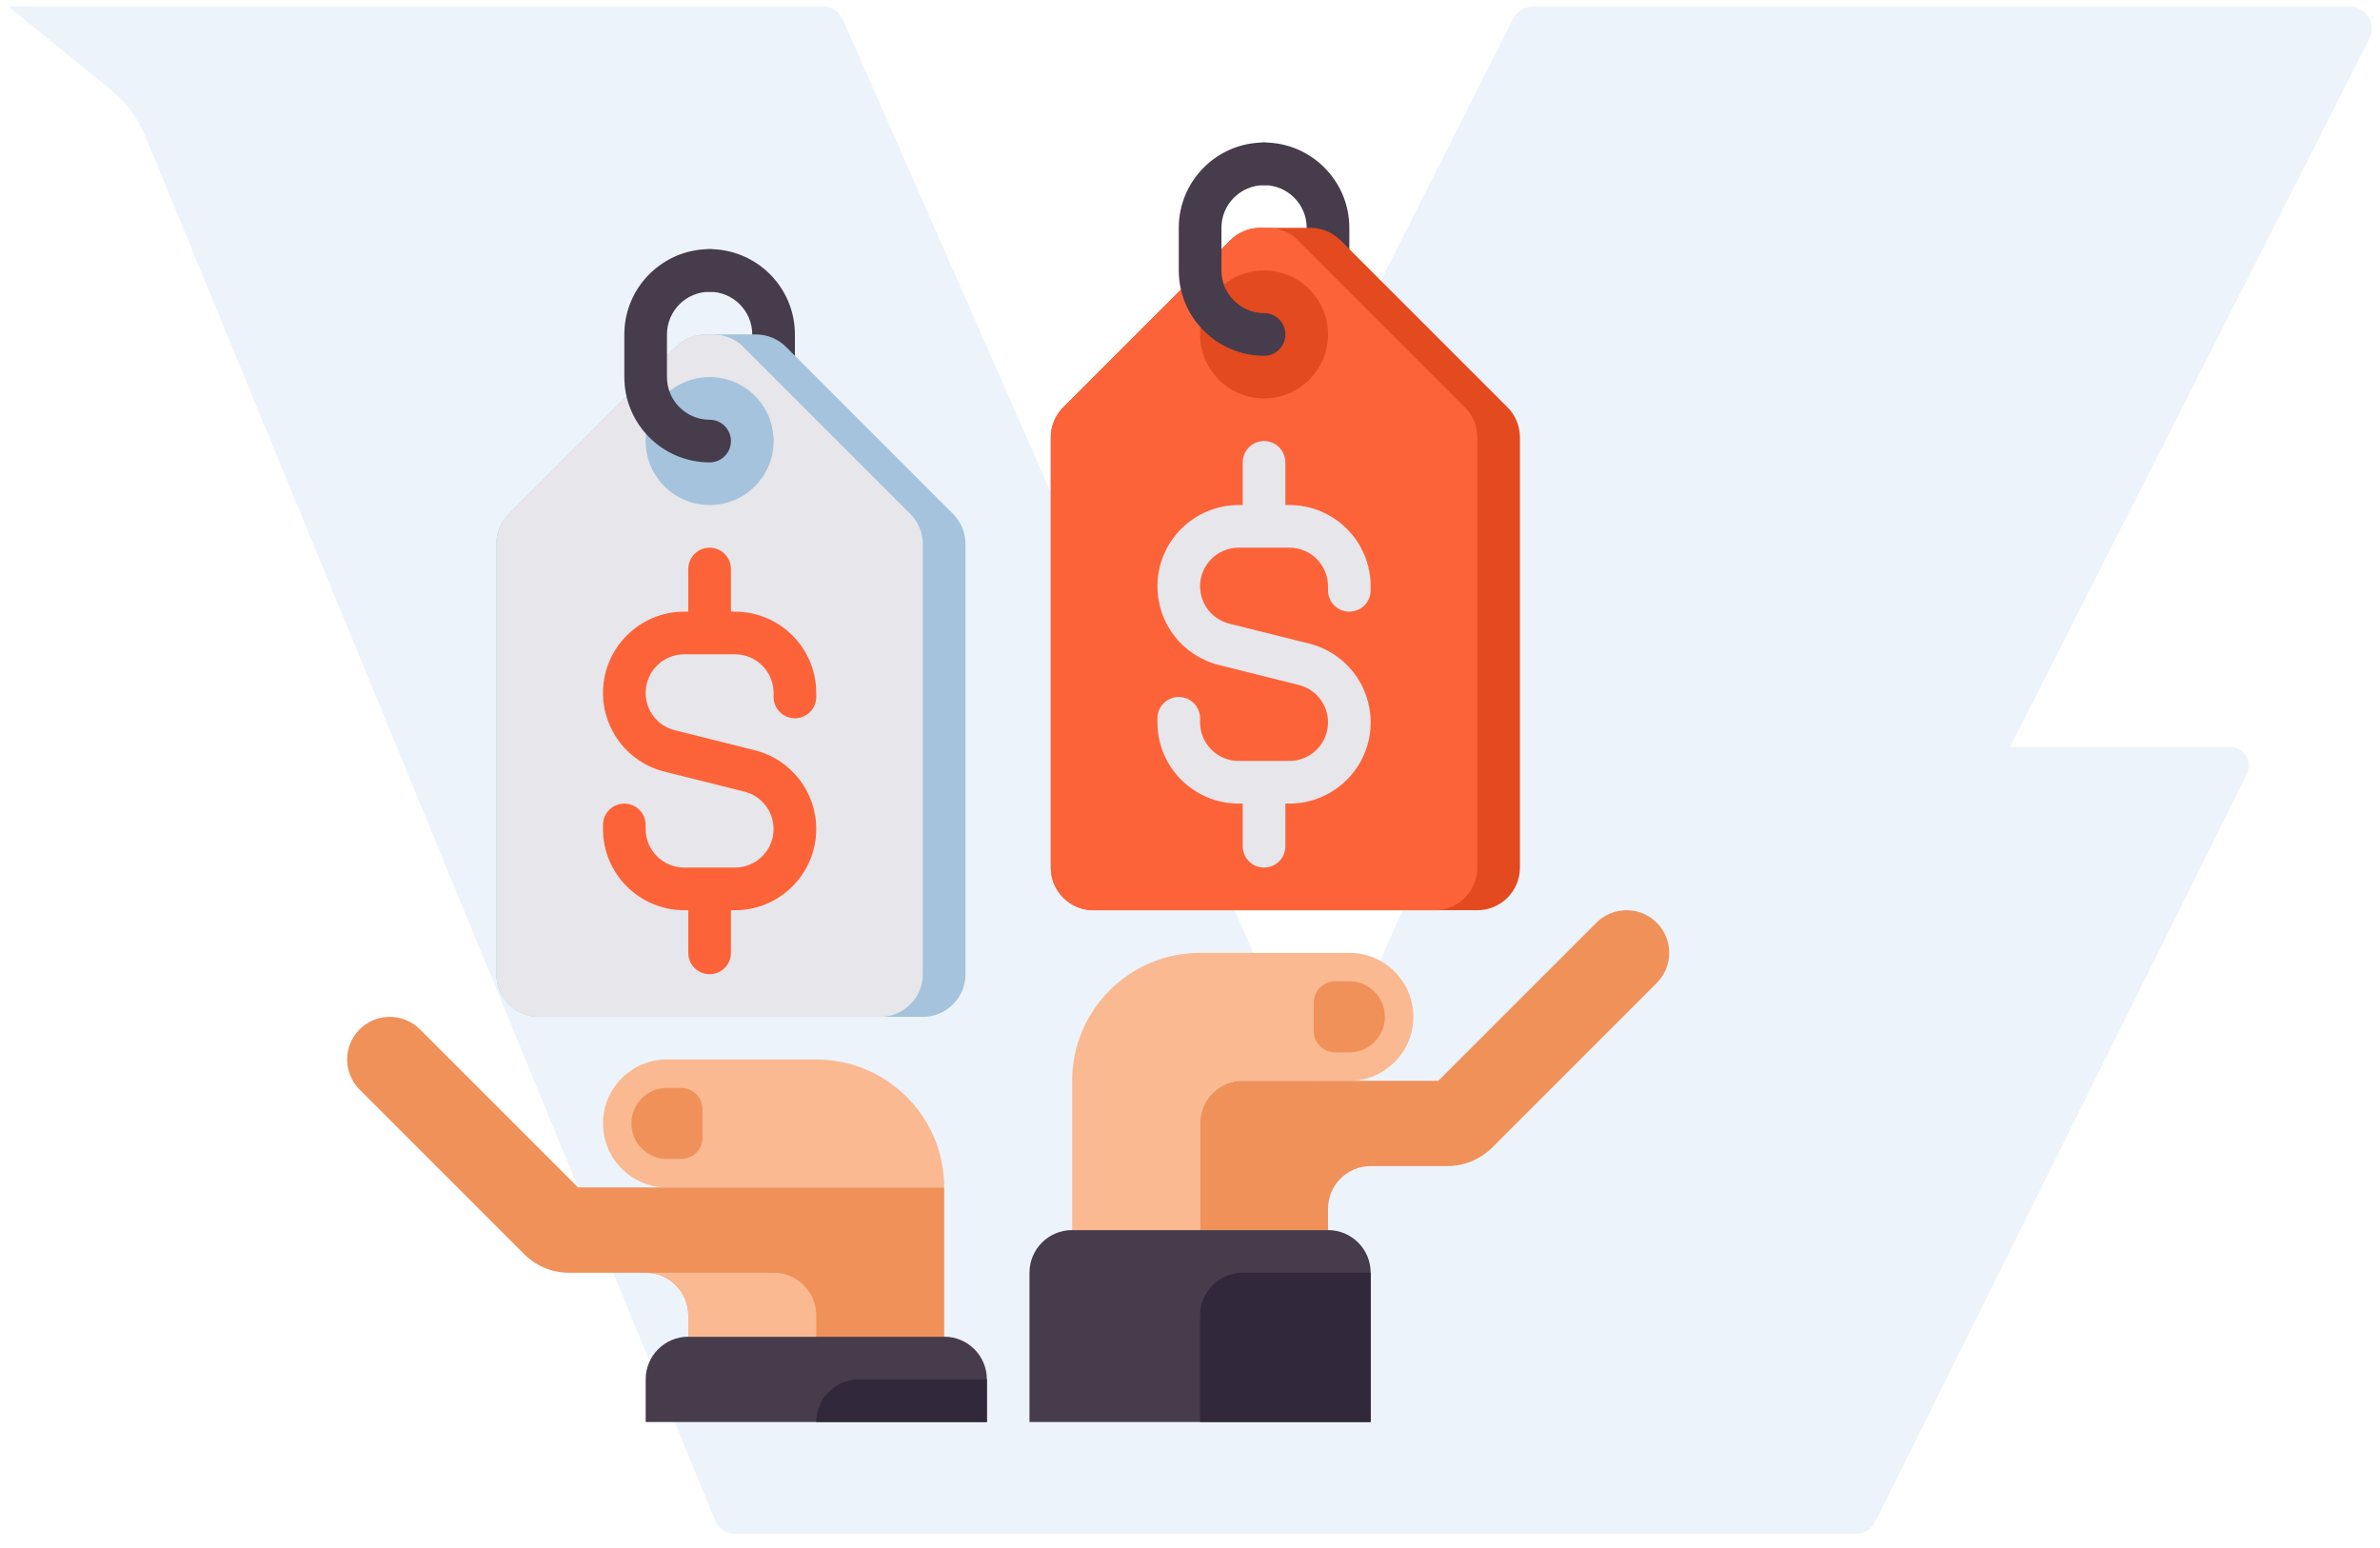
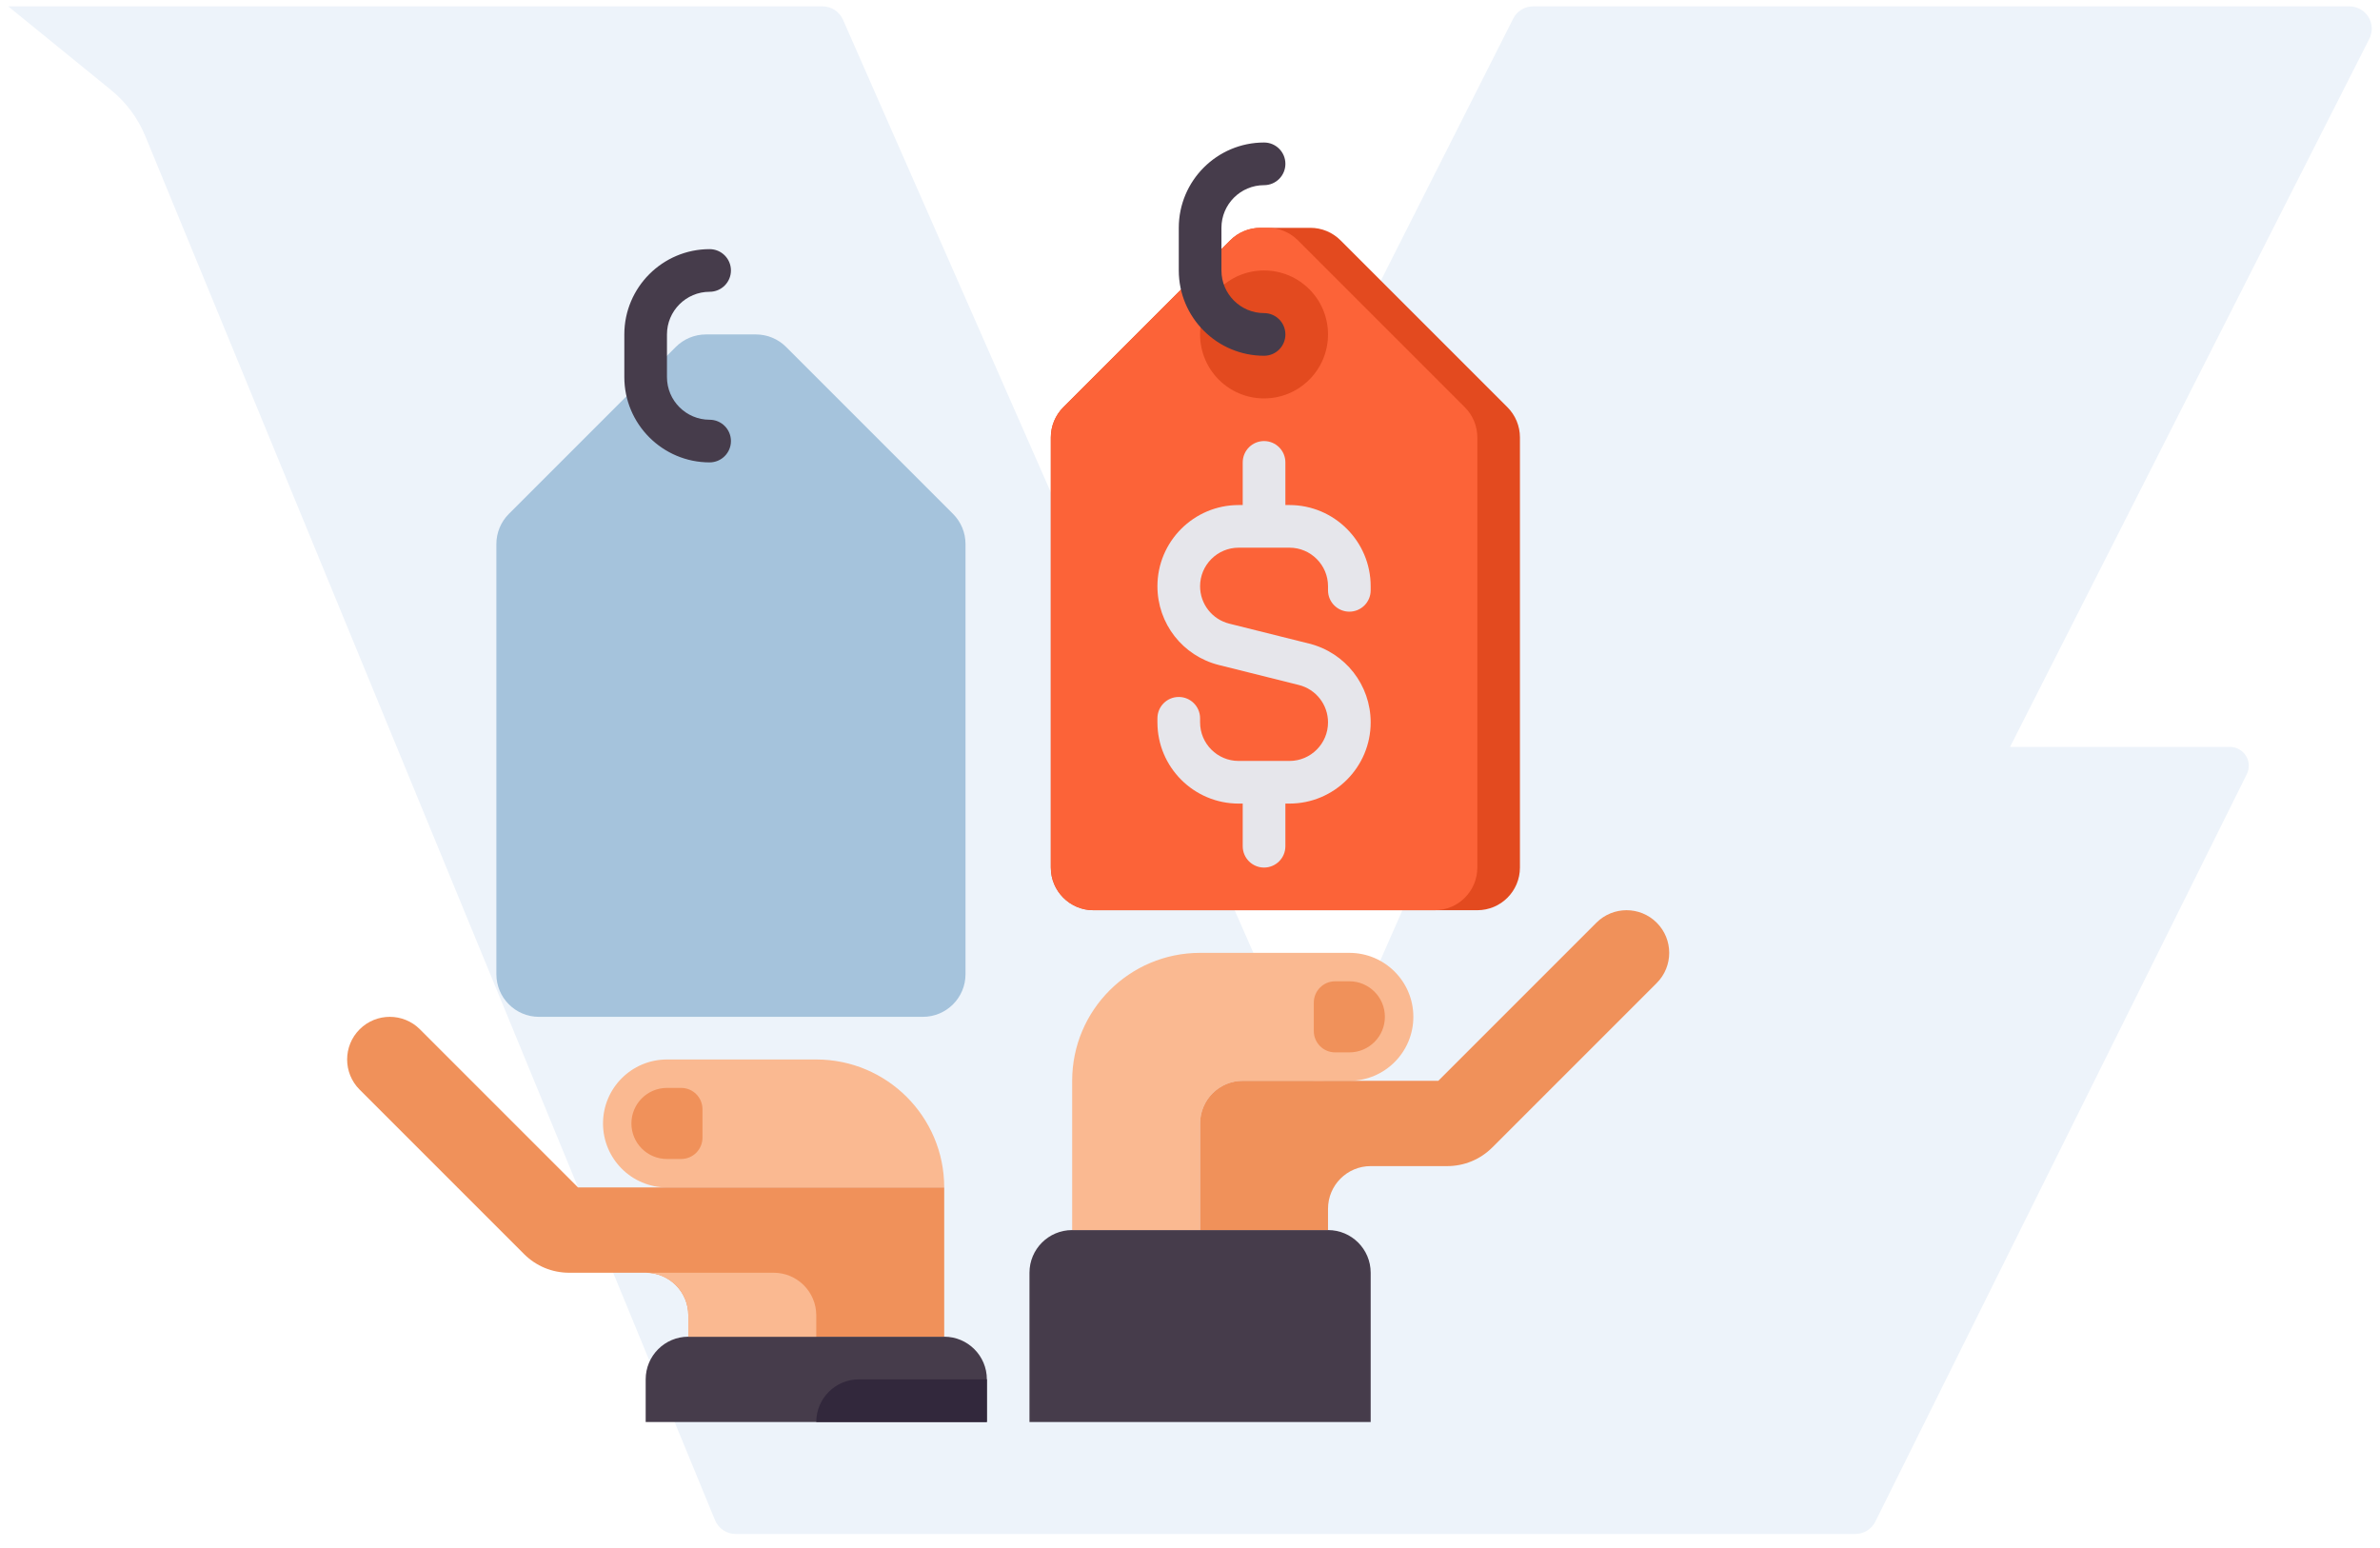
<svg xmlns="http://www.w3.org/2000/svg" width="143" height="93" viewBox="0 0 143 93" fill="none">
  <path d="M0.494 0.382L6.671 5.408C7.577 6.144 8.284 7.095 8.729 8.175L42.961 91.334C43.062 91.579 43.233 91.79 43.454 91.938C43.675 92.085 43.934 92.164 44.2 92.163H111.478C111.728 92.163 111.972 92.094 112.184 91.962C112.397 91.831 112.568 91.643 112.679 91.42L134.998 46.512C135.084 46.34 135.124 46.148 135.116 45.956C135.107 45.763 135.049 45.576 134.947 45.412C134.846 45.249 134.704 45.113 134.536 45.02C134.367 44.926 134.178 44.877 133.985 44.877H120.771L142.36 2.329C142.464 2.125 142.513 1.897 142.504 1.668C142.494 1.439 142.427 1.217 142.307 1.021C142.187 0.826 142.019 0.665 141.819 0.553C141.619 0.441 141.393 0.382 141.164 0.382H92.119C91.871 0.381 91.628 0.45 91.416 0.579C91.204 0.709 91.033 0.894 90.92 1.116L69.377 43.766L50.649 1.182C50.544 0.944 50.371 0.741 50.153 0.599C49.935 0.457 49.681 0.382 49.42 0.382H0.494ZM78.527 64.567L69.867 44.877H86.842C87.031 44.877 87.216 44.924 87.382 45.014C87.547 45.104 87.688 45.233 87.791 45.391C87.894 45.549 87.956 45.73 87.971 45.918C87.987 46.105 87.955 46.294 87.879 46.467L79.917 64.567C79.858 64.702 79.761 64.817 79.637 64.898C79.514 64.979 79.37 65.022 79.222 65.022C79.075 65.022 78.93 64.979 78.807 64.898C78.683 64.817 78.586 64.702 78.527 64.567Z" fill="#EDF3FA" />
-   <path d="M42.637 27.781C41.929 27.781 41.355 27.208 41.355 26.5C41.355 25.792 41.929 25.219 42.637 25.219C44.05 25.219 45.199 24.069 45.199 22.656V20.094C45.199 18.681 44.05 17.531 42.637 17.531C41.929 17.531 41.355 16.958 41.355 16.25C41.355 15.542 41.929 14.969 42.637 14.969C45.463 14.969 47.762 17.268 47.762 20.094V22.656C47.762 25.482 45.463 27.781 42.637 27.781Z" fill="#463C4B" />
  <path d="M57.261 30.875L47.231 20.844C46.751 20.364 46.099 20.094 45.419 20.094H42.417C41.737 20.094 41.085 20.364 40.605 20.844L30.575 30.875C30.094 31.355 29.824 32.007 29.824 32.686V58.531C29.824 59.947 30.972 61.094 32.387 61.094H55.449C56.864 61.094 58.012 59.947 58.012 58.531V32.687C58.012 32.007 57.742 31.355 57.261 30.875Z" fill="#A5C3DC" />
-   <path d="M29.824 32.686V58.531C29.824 59.947 30.971 61.094 32.387 61.094H52.887C54.302 61.094 55.449 59.947 55.449 58.531V32.686C55.449 32.007 55.179 31.355 54.699 30.874L44.669 20.844C44.188 20.364 43.536 20.094 42.857 20.094H42.417C41.737 20.094 41.086 20.364 40.605 20.844L30.575 30.874C30.094 31.355 29.824 32.007 29.824 32.686Z" fill="#E6E6EB" />
  <path d="M42.639 30.344C44.761 30.344 46.482 28.623 46.482 26.5C46.482 24.377 44.761 22.656 42.639 22.656C40.516 22.656 38.795 24.377 38.795 26.5C38.795 28.623 40.516 30.344 42.639 30.344Z" fill="#A5C3DC" />
-   <path d="M47.762 43.156C48.469 43.156 49.043 42.583 49.043 41.875V41.629C49.043 38.938 46.854 36.75 44.164 36.75H43.918V34.188C43.918 33.48 43.344 32.906 42.637 32.906C41.929 32.906 41.355 33.48 41.355 34.188V36.75H41.109C38.419 36.75 36.23 38.938 36.23 41.629C36.23 43.871 37.75 45.818 39.926 46.362L44.726 47.562C45.759 47.82 46.48 48.744 46.48 49.809C46.48 51.086 45.441 52.125 44.164 52.125H41.109C39.832 52.125 38.793 51.086 38.793 49.809V49.562C38.793 48.855 38.219 48.281 37.512 48.281C36.804 48.281 36.23 48.855 36.23 49.562V49.809C36.23 52.499 38.419 54.688 41.109 54.688H41.355V57.25C41.355 57.958 41.929 58.531 42.637 58.531C43.344 58.531 43.918 57.958 43.918 57.25V54.688H44.164C46.854 54.688 49.043 52.499 49.043 49.809C49.043 47.566 47.523 45.62 45.347 45.076L40.547 43.876C39.514 43.617 38.793 42.693 38.793 41.629C38.793 40.351 39.832 39.312 41.109 39.312H44.164C45.441 39.312 46.48 40.351 46.48 41.629V41.875C46.48 42.583 47.054 43.156 47.762 43.156Z" fill="#FC6338" />
  <path d="M79.793 73.906H64.418C63.003 73.906 61.855 75.053 61.855 76.469V85.438H82.356V76.469C82.356 75.053 81.208 73.906 79.793 73.906Z" fill="#463C4B" />
-   <path d="M82.356 76.469H74.668C73.253 76.469 72.106 77.616 72.106 79.031V85.438H82.356V76.469Z" fill="#32283C" />
  <path d="M81.076 57.25H72.107C67.862 57.25 64.42 60.692 64.42 64.938V73.906H72.107V67.5C72.107 66.085 73.255 64.938 74.67 64.938H81.076C83.199 64.938 84.92 63.217 84.92 61.094C84.92 58.971 83.199 57.25 81.076 57.25Z" fill="#FAB991" />
  <path d="M99.542 55.438C98.542 54.437 96.919 54.437 95.918 55.438L86.419 64.937H74.668C73.253 64.937 72.106 66.085 72.106 67.5V73.906H79.793V72.625C79.793 71.21 80.94 70.062 82.356 70.062H86.95C87.977 70.062 88.942 69.663 89.668 68.937L99.543 59.062C100.543 58.061 100.543 56.439 99.542 55.438Z" fill="#F0915A" />
  <path d="M81.075 63.229H80.221C79.513 63.229 78.939 62.655 78.939 61.948V60.239C78.939 59.532 79.513 58.958 80.221 58.958H81.075C82.254 58.958 83.21 59.914 83.21 61.093C83.21 62.273 82.254 63.229 81.075 63.229Z" fill="#F0915A" />
  <path d="M56.732 80.312H41.357C39.942 80.312 38.795 81.46 38.795 82.875V85.438H59.295V82.875C59.295 81.46 58.148 80.312 56.732 80.312Z" fill="#463C4B" />
  <path d="M59.295 82.875H51.607C50.192 82.875 49.045 84.022 49.045 85.438H59.295V82.875Z" fill="#32283C" />
  <path d="M40.076 63.656H49.045C53.291 63.656 56.732 67.098 56.732 71.344H40.076C37.953 71.344 36.232 69.623 36.232 67.5C36.232 65.377 37.953 63.656 40.076 63.656Z" fill="#FAB991" />
  <path d="M40.073 69.635H40.927C41.635 69.635 42.208 69.061 42.208 68.354V66.645C42.208 65.938 41.635 65.364 40.927 65.364H40.073C38.894 65.364 37.938 66.32 37.938 67.5C37.938 68.679 38.894 69.635 40.073 69.635Z" fill="#F0915A" />
  <path d="M34.731 71.344L25.232 61.844C24.231 60.844 22.609 60.844 21.608 61.844C20.607 62.845 20.607 64.467 21.608 65.468L31.483 75.343C32.209 76.069 33.174 76.469 34.201 76.469H38.795C40.21 76.469 41.357 77.616 41.357 79.031V80.312H56.732V71.344H34.731Z" fill="#F0915A" />
  <path d="M38.795 76.469C40.21 76.469 41.357 77.616 41.357 79.031V80.312H49.045V79.031C49.045 77.616 47.898 76.469 46.482 76.469H38.795Z" fill="#FAB991" />
  <path d="M42.637 27.781C39.811 27.781 37.512 25.482 37.512 22.656V20.094C37.512 17.268 39.811 14.969 42.637 14.969C43.344 14.969 43.918 15.542 43.918 16.25C43.918 16.958 43.344 17.531 42.637 17.531C41.224 17.531 40.074 18.681 40.074 20.094V22.656C40.074 24.069 41.224 25.219 42.637 25.219C43.344 25.219 43.918 25.792 43.918 26.5C43.918 27.208 43.344 27.781 42.637 27.781Z" fill="#463C4B" />
-   <path d="M75.949 21.375C75.242 21.375 74.668 20.801 74.668 20.094C74.668 19.386 75.242 18.812 75.949 18.812C77.362 18.812 78.512 17.663 78.512 16.25V13.688C78.512 12.275 77.362 11.125 75.949 11.125C75.242 11.125 74.668 10.551 74.668 9.844C74.668 9.136 75.242 8.562 75.949 8.562C78.775 8.562 81.074 10.861 81.074 13.688V16.25C81.074 19.076 78.775 21.375 75.949 21.375Z" fill="#463C4B" />
  <path d="M90.574 24.468L80.543 14.438C80.063 13.957 79.411 13.688 78.731 13.688H75.729C75.05 13.688 74.398 13.957 73.917 14.438L63.887 24.468C63.407 24.949 63.137 25.601 63.137 26.28V52.125C63.137 53.541 64.284 54.688 65.699 54.688H88.762C90.177 54.688 91.324 53.541 91.324 52.125V26.28C91.324 25.601 91.054 24.949 90.574 24.468Z" fill="#E34A1F" />
  <path d="M63.139 26.28V52.125C63.139 53.54 64.286 54.688 65.701 54.688H86.201C87.617 54.688 88.764 53.54 88.764 52.125V26.28C88.764 25.601 88.494 24.949 88.013 24.468L77.983 14.438C77.502 13.957 76.851 13.688 76.171 13.688H75.731C75.052 13.688 74.4 13.957 73.919 14.438L63.889 24.468C63.409 24.949 63.139 25.601 63.139 26.28Z" fill="#FC6338" />
  <path d="M75.949 23.938C78.072 23.938 79.793 22.217 79.793 20.094C79.793 17.971 78.072 16.25 75.949 16.25C73.826 16.25 72.106 17.971 72.106 20.094C72.106 22.217 73.826 23.938 75.949 23.938Z" fill="#E34A1F" />
  <path d="M81.074 36.75C81.782 36.75 82.356 36.176 82.356 35.469V35.222C82.356 32.532 80.167 30.344 77.477 30.344H77.231V27.781C77.231 27.074 76.657 26.5 75.949 26.5C75.242 26.5 74.668 27.074 74.668 27.781V30.344H74.422C71.731 30.344 69.543 32.532 69.543 35.222C69.543 37.465 71.062 39.411 73.238 39.956L78.038 41.155C79.072 41.414 79.793 42.338 79.793 43.403C79.793 44.68 78.754 45.719 77.477 45.719H74.422C73.144 45.719 72.106 44.68 72.106 43.403V43.156C72.106 42.449 71.532 41.875 70.824 41.875C70.117 41.875 69.543 42.449 69.543 43.156V43.403C69.543 46.093 71.731 48.281 74.422 48.281H74.668V50.844C74.668 51.551 75.242 52.125 75.949 52.125C76.657 52.125 77.231 51.551 77.231 50.844V48.281H77.477C80.167 48.281 82.356 46.093 82.356 43.403C82.356 41.16 80.836 39.214 78.66 38.669L73.86 37.47C72.827 37.211 72.106 36.287 72.106 35.222C72.106 33.945 73.144 32.906 74.422 32.906H77.477C78.754 32.906 79.793 33.945 79.793 35.222V35.469C79.793 36.176 80.367 36.75 81.074 36.75Z" fill="#E6E6EB" />
  <path d="M75.951 21.375C73.125 21.375 70.826 19.076 70.826 16.25V13.688C70.826 10.861 73.125 8.562 75.951 8.562C76.659 8.562 77.232 9.136 77.232 9.844C77.232 10.551 76.659 11.125 75.951 11.125C74.538 11.125 73.389 12.275 73.389 13.688V16.25C73.389 17.663 74.538 18.812 75.951 18.812C76.659 18.812 77.232 19.386 77.232 20.094C77.232 20.801 76.659 21.375 75.951 21.375Z" fill="#463C4B" />
</svg>